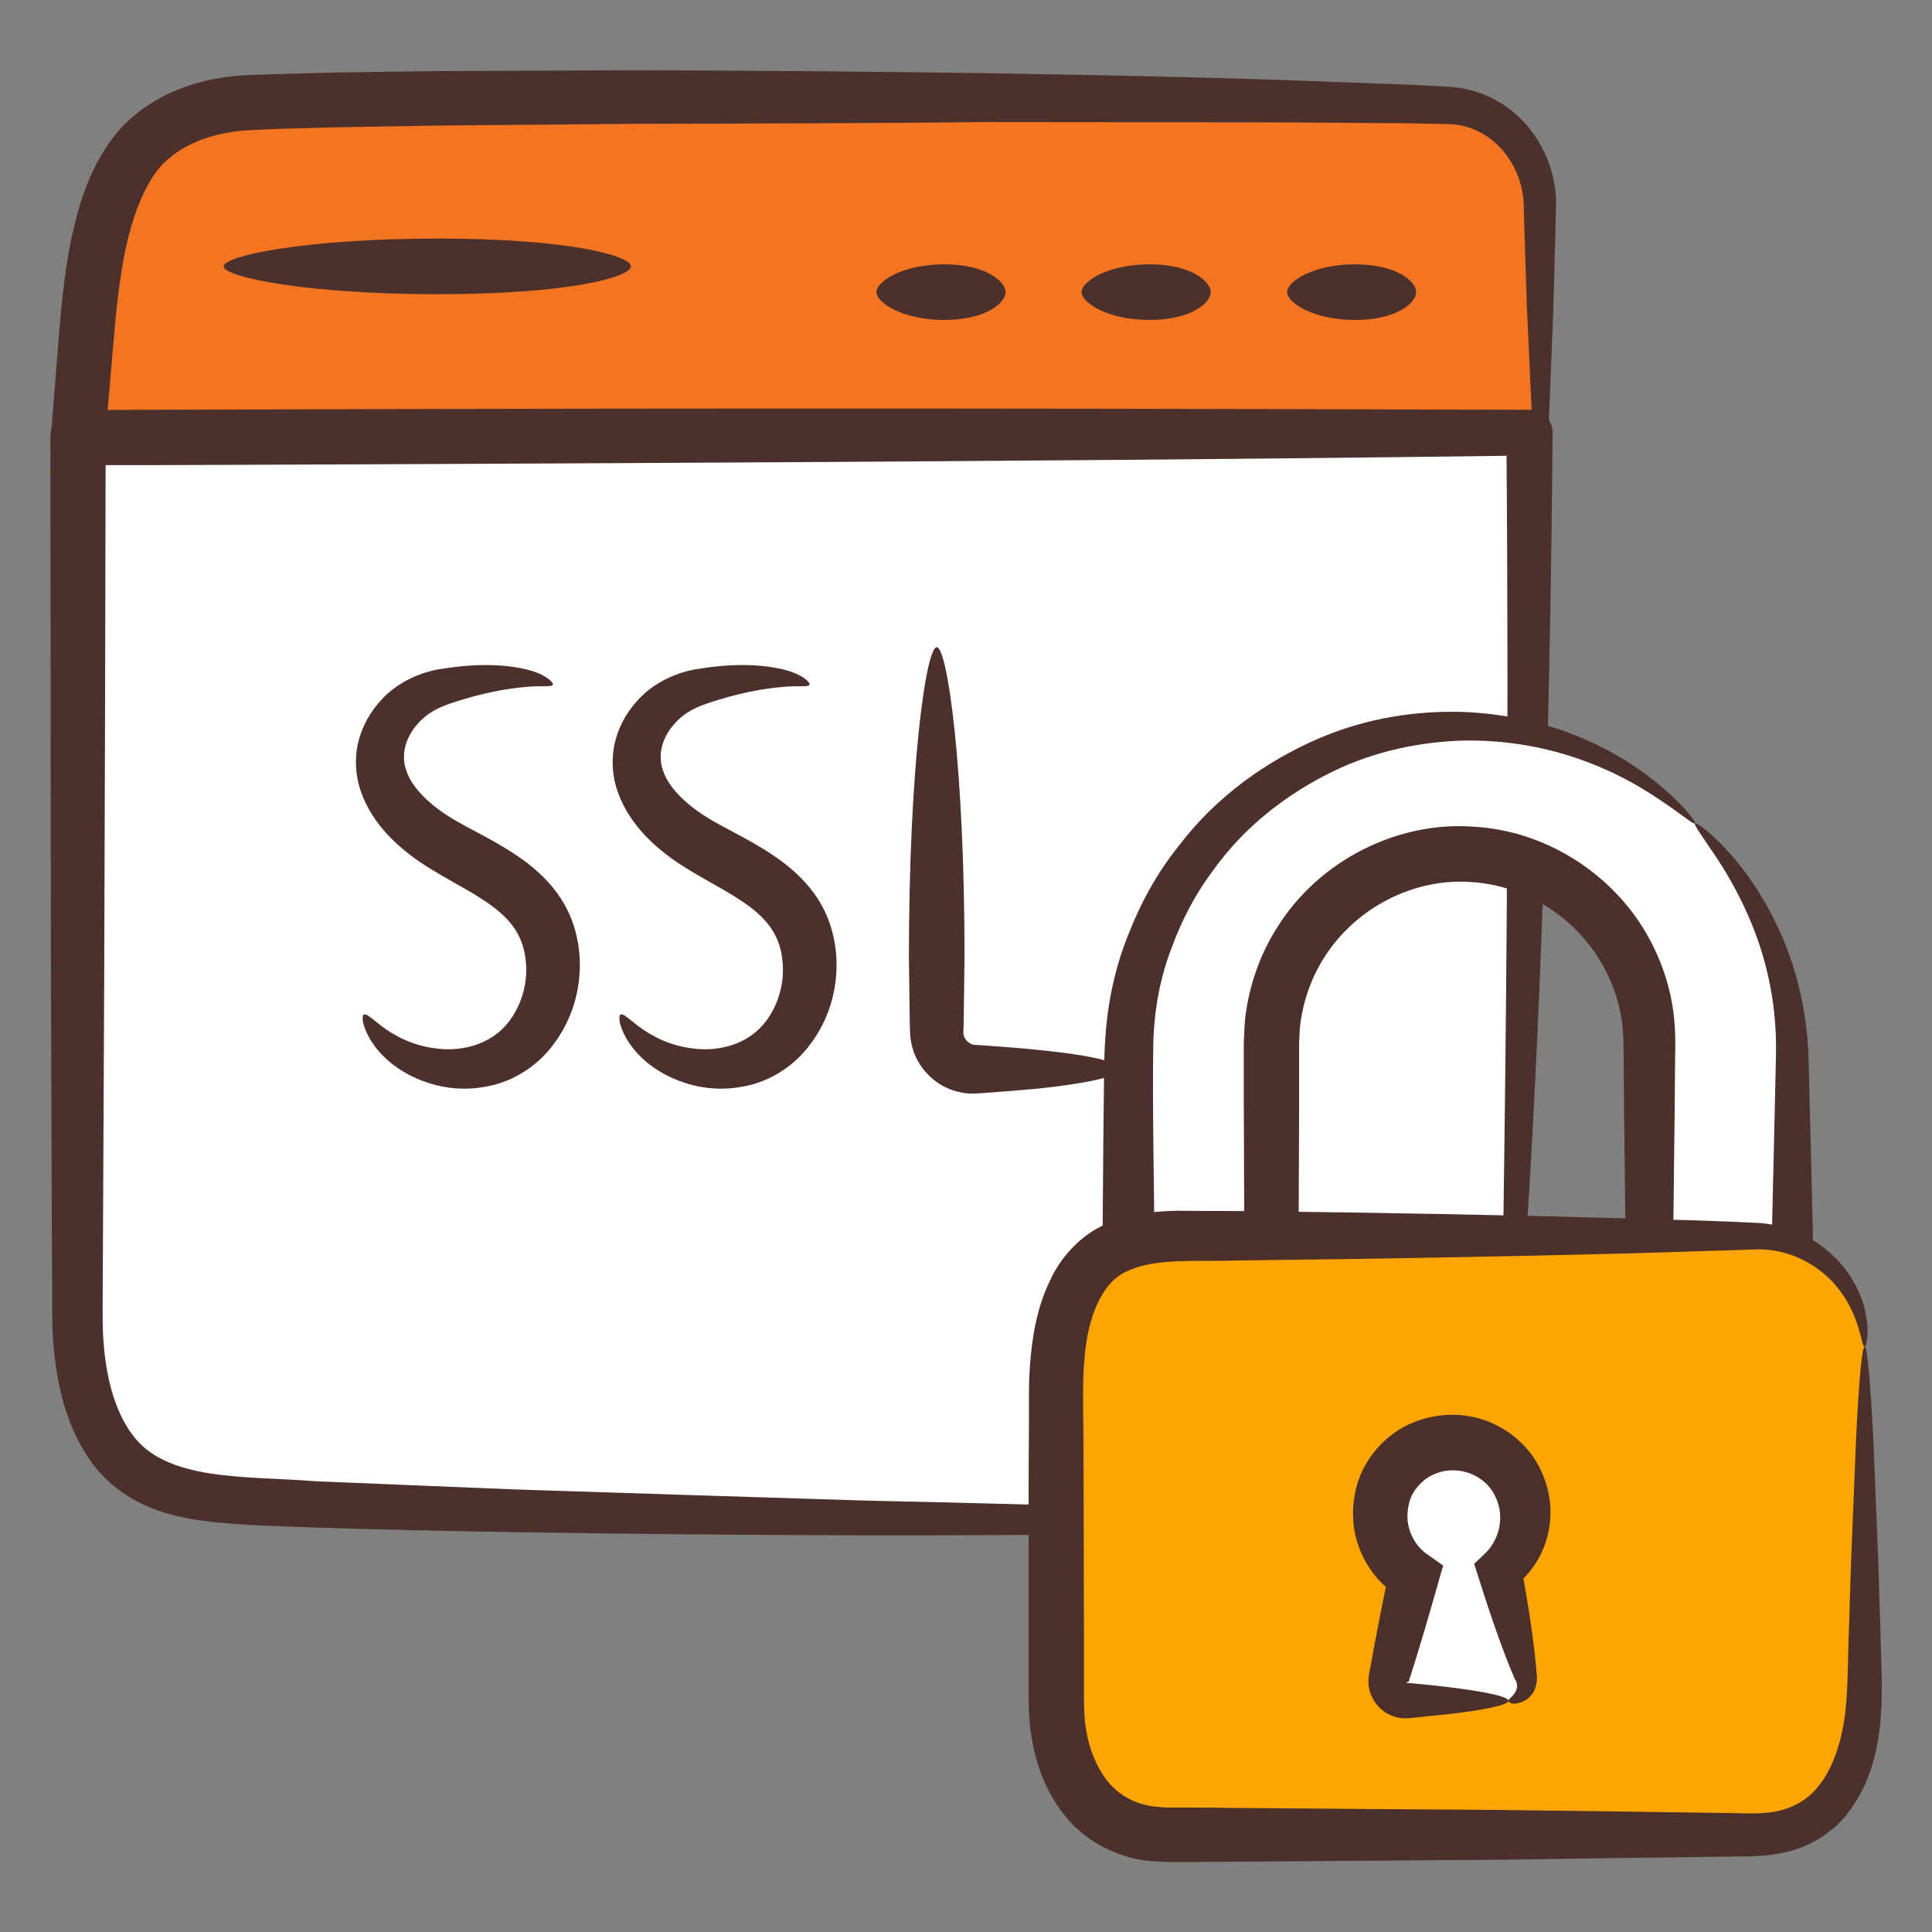
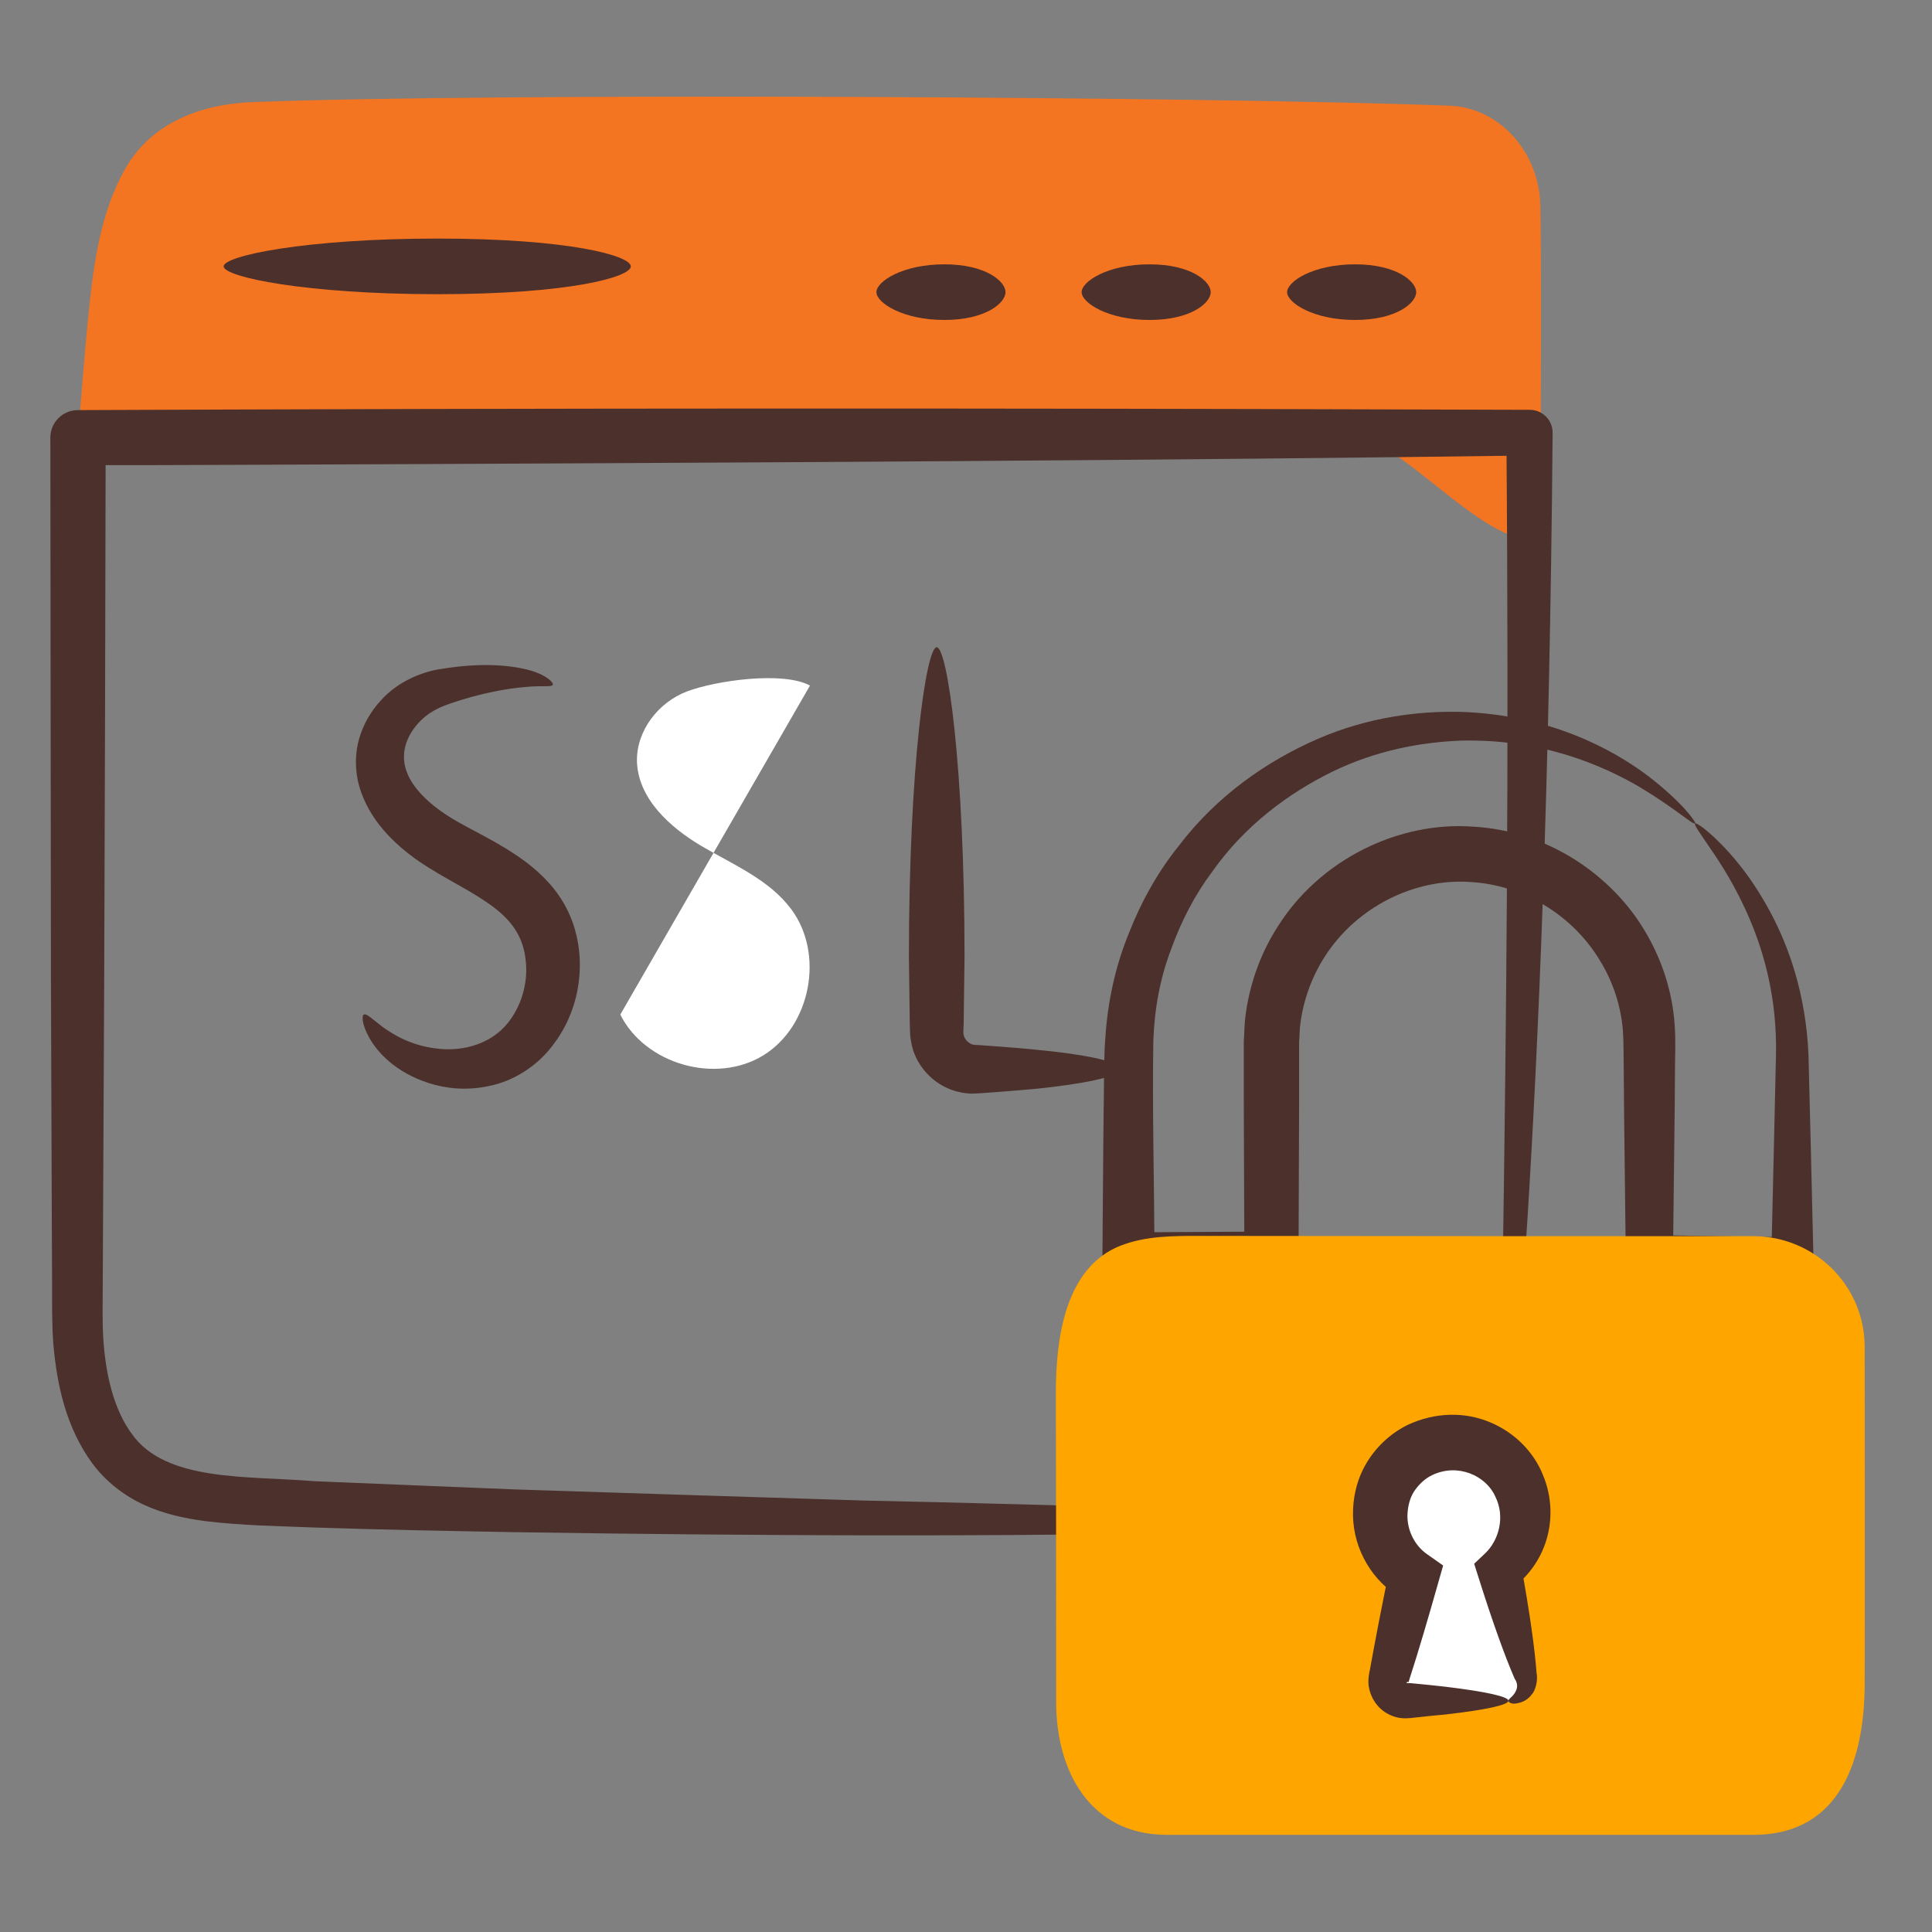
<svg xmlns="http://www.w3.org/2000/svg" id="Layer_1" enable-background="new 0 0 66 66" viewBox="0 0 66 66" width="300" height="300" version="1.1">
  <rect x="0" y="0" width="66" height="66" fill="#808080" stroke="none" />
  <g width="100%" height="100%" transform="matrix(1,0,0,1,0,0)">
    <g>
      <g>
        <g>
          <path d="m52.63 18.51c-2.25.01-4.78-3.7-6.8-3.71-14.7-.07-30.86-.01-43.16.13.09-1.29.2-2.58.32-3.87.18-1.83.39-3.72 1.29-5.3s2.6-2.2 4.31-2.27c7.96-.32 32.52-.2 40.92.12 1.63.06 2.96 1.44 3.1 3.2.06.82.02 8 .02 11.7z" fill="#f37421" fill-opacity="1" data-original-color="#ff5757ff" stroke="none" stroke-opacity="1" />
        </g>
        <g>
          <g>
-             <path d="m52.63 18.51c-.06-.06-.14-1.29-.27-3.66-.05-1.16-.12-2.61-.2-4.37-.03-.86-.06-1.8-.09-2.81-.01-.25-.01-.51-.02-.77-.02-.25-.06-.47-.13-.7-.14-.45-.39-.88-.74-1.23-.35-.34-.8-.6-1.3-.69-.12-.03-.25-.03-.38-.04l-.48-.01c-.33-.01-.66-.01-1-.02-1.35-.01-2.79-.02-4.3-.03-3.03 0-6.38-.01-10.05-.01-3.67.04-7.66.05-11.99.06-2.16.02-4.41.04-6.73.06-1.16.02-2.35.04-3.55.06-.6.02-1.21.03-1.82.05l-.91.04c-.28.01-.55.03-.82.08-1.01.16-1.9.59-2.46 1.28-.53.68-.9 1.74-1.11 2.75-.21 1.03-.32 2.13-.41 3.22s-.19 2.17-.28 3.23l-.93-.99c15.96.01 28.72.12 37.5.28 2.21.05 4.11.06 5.85.14 1.03.14 1.65.7 2.24 1.12.57.45 1.05.87 1.48 1.24.87.74 1.56 1.23 2.09 1.45.27.1.47.17.59.2.12.04.21.06.22.07s-.04.02-.2.04c-.18.03-.41-.02-.7-.08-.59-.15-1.39-.6-2.33-1.27-.47-.34-.98-.73-1.55-1.12-.56-.37-1.24-.82-1.91-.85-1.67.04-3.61.09-5.79.14-8.77.2-21.53.39-37.47.5h-.01c-.51 0-.92-.41-.93-.91v-.08c.09-1.08.17-2.17.26-3.27s.19-2.24.43-3.43c.26-1.19.6-2.4 1.49-3.56.92-1.14 2.31-1.76 3.63-1.96.35-.06.7-.09 1.04-.1l.93-.03c.62-.02 1.23-.03 1.84-.05 1.21-.02 2.4-.04 3.57-.05 2.33-.01 4.58-.02 6.75-.03 4.33.01 8.33.05 12.01.1 3.68.06 7.03.13 10.06.23 1.52.06 2.95.11 4.31.16.34.02.68.03 1.01.05l.5.03c.2.02.39.04.58.09.76.17 1.42.59 1.9 1.1.48.52.81 1.14.97 1.76.08.31.13.64.14.93-.01.28-.01.56-.02.83-.03 1.08-.05 2.08-.08 3-.07 1.81-.13 3.3-.18 4.5-.11 2.33-.18 3.39-.25 3.33z" fill="#4b302c" fill-opacity="1" data-original-color="#000000ff" stroke="none" stroke-opacity="1" />
-           </g>
+             </g>
        </g>
      </g>
      <g>
        <g>
-           <path d="m51.08 50.29c-.91 2-2.99 1.55-4.93 1.6-10.14.25-33.93-.32-37.98-.63-1.49-.11-3.11-.32-4.17-1.55-1.04-1.23-1.36-3.1-1.36-4.85.02-10.21.02-19.89.02-29.91 12.3-.15 28.47-.21 43.16-.14 2.03.01 4.17-.03 6.42-.03.05 12.31-.46 34.01-1.16 35.51z" fill="#ffffff" fill-opacity="1" data-original-color="#ffffffff" stroke="none" stroke-opacity="1" />
-         </g>
+           </g>
        <g>
          <g>
            <path d="m51.08 50.29c-.03-.01-.01-.2.04-.54.01-.36.06-.89.08-1.61.06-1.44.12-3.62.16-6.55.08-5.86.2-14.75.1-26.82l.79.79c-11.69.16-26.42.25-44.33.32-1.79.01-3.56.01-5.25.01l.94-.95c-.01 6.46-.03 12.6-.05 18.4-.01 2.9-.03 5.72-.04 8.45 0 .68-.01 1.36-.01 2.03 0 .68-.02 1.34.02 1.93.08 1.22.36 2.4.97 3.23 1.16 1.65 3.95 1.43 6.24 1.62 2.37.1 4.64.19 6.82.28 4.36.14 8.35.27 11.93.38 14.26.3 22.47.92 21.59-.97.02.01-.02.13-.11.36-.12.21-.31.56-.73.86-.41.3-1.04.52-1.77.58-.73.08-1.57.04-2.49.09-3.77.19-9.33.28-16.5.27-3.59-.01-7.58-.04-11.95-.11-2.19-.04-4.47-.08-6.85-.16-1.2-.05-2.39-.06-3.7-.22-.65-.09-1.35-.23-2.03-.54-.68-.3-1.33-.8-1.79-1.42-.91-1.24-1.22-2.71-1.34-4.11-.05-.72-.04-1.4-.04-2.06 0-.67-.01-1.35-.01-2.03-.01-2.73-.02-5.55-.03-8.45-.01-5.8-.01-11.94-.02-18.39v-.01c0-.52.42-.94.94-.94 1.69-.01 3.46-.01 5.25-.02 17.91-.06 32.68-.03 44.34.01h.01c.43 0 .78.35.78.78-.1 12.1-.49 20.99-.86 26.86-.37 5.85-.85 8.71-1.1 8.65z" fill="#4b302c" fill-opacity="1" data-original-color="#000000ff" stroke="none" stroke-opacity="1" />
          </g>
        </g>
      </g>
      <g>
        <g>
          <path d="m34.35 9.98c0 .36-.66.95-2.09.95s-2.32-.59-2.32-.95.88-.95 2.32-.95c1.43 0 2.09.59 2.09.95z" fill="#4b302c" fill-opacity="1" data-original-color="#000000ff" stroke="none" stroke-opacity="1" />
        </g>
      </g>
      <g>
        <g>
          <path d="m41.36 9.98c0 .36-.66.95-2.09.95s-2.32-.59-2.32-.95.88-.95 2.32-.95c1.43 0 2.09.59 2.09.95z" fill="#4b302c" fill-opacity="1" data-original-color="#000000ff" stroke="none" stroke-opacity="1" />
        </g>
      </g>
      <g>
        <g>
          <path d="m48.38 9.98c0 .36-.66.95-2.09.95s-2.32-.59-2.32-.95.88-.95 2.32-.95c1.43 0 2.09.59 2.09.95z" fill="#4b302c" fill-opacity="1" data-original-color="#000000ff" stroke="none" stroke-opacity="1" />
        </g>
      </g>
      <g>
        <g>
          <path d="m21.55 9.1c0 .36-2.08.95-6.6.95s-7.31-.59-7.31-.95 2.79-.95 7.31-.95c4.51 0 6.6.59 6.6.95z" fill="#4b302c" fill-opacity="1" data-original-color="#000000ff" stroke="none" stroke-opacity="1" />
        </g>
      </g>
      <g>
        <g>
          <g>
            <path d="m12.43 34.66c.09-.05.27.14.64.42.37.27.98.64 1.85.74.85.11 1.99-.12 2.61-1.13.31-.49.51-1.17.43-1.87-.07-.71-.38-1.29-1.1-1.83-.72-.55-1.64-.95-2.54-1.56-.88-.61-1.7-1.42-2.04-2.54-.16-.55-.16-1.14-.01-1.66.15-.51.41-.94.72-1.28.6-.69 1.49-1.02 2.1-1.1 1.27-.21 2.24-.14 2.9.02.67.16.95.47.89.53-.05.08-.36.01-.95.07-.59.05-1.49.2-2.54.56-.54.18-.93.42-1.26.87-.32.45-.43.97-.23 1.48.19.52.72 1.06 1.43 1.51.7.45 1.68.84 2.68 1.59.5.39.95.84 1.28 1.43.32.57.47 1.18.51 1.76.07 1.16-.29 2.21-.88 2.99-.58.8-1.44 1.29-2.22 1.44-.78.17-1.49.08-2.05-.1-1.15-.37-1.76-1.06-2.03-1.54-.27-.48-.26-.77-.19-.8z" fill="#4b302c" fill-opacity="1" data-original-color="#000000ff" stroke="none" stroke-opacity="1" />
          </g>
        </g>
        <g>
          <g>
            <path d="m27.67 23.42c-.92-.5-3.22-.17-4.2.2s-1.74 1.35-1.71 2.4c.04 1.26 1.12 2.24 2.2 2.88 1.09.64 2.32 1.15 3.07 2.16 1.14 1.53.67 3.99-.95 4.99s-4.04.31-4.89-1.39" fill="#ffffff" fill-opacity="1" data-original-color="#ffffffff" stroke="none" stroke-opacity="1" />
          </g>
          <g>
            <g>
-               <path d="m21.2 34.66c.09-.05.27.14.64.42.37.27.98.64 1.85.74.85.11 1.99-.12 2.61-1.13.31-.49.51-1.17.43-1.87-.07-.71-.38-1.29-1.1-1.83-.72-.55-1.64-.95-2.54-1.56-.88-.61-1.7-1.42-2.04-2.54-.16-.55-.16-1.14-.01-1.66.15-.51.41-.94.72-1.28.6-.69 1.49-1.02 2.1-1.1 1.27-.21 2.24-.14 2.9.02.67.16.95.47.89.53-.05.08-.36.01-.95.07-.59.05-1.49.2-2.54.56-.54.18-.93.42-1.26.87-.32.45-.43.97-.23 1.48.19.52.72 1.06 1.43 1.51.7.45 1.68.84 2.68 1.59.5.39.95.84 1.28 1.43.32.57.47 1.18.51 1.76.07 1.16-.29 2.21-.88 2.99-.58.8-1.44 1.29-2.22 1.44-.78.17-1.49.08-2.05-.1-1.15-.37-1.76-1.06-2.03-1.54s-.26-.77-.19-.8z" fill="#4b302c" fill-opacity="1" data-original-color="#000000ff" stroke="none" stroke-opacity="1" />
-             </g>
+               </g>
          </g>
        </g>
        <g>
          <g>
            <path d="m38.3 36.52c0 .18-.76.42-2.33.61-.39.05-.84.09-1.33.13-.25.02-.51.04-.78.06-.14.01-.28.02-.42.03-.06 0-.16.01-.29.01-.12-.01-.24-.02-.36-.05-.49-.1-.96-.39-1.29-.84-.16-.22-.29-.48-.35-.76-.03-.14-.06-.29-.06-.43l-.01-.29c-.01-.71-.02-1.47-.03-2.29 0-6.55.59-10.59.95-10.59s.95 4.04.95 10.59c-.01.82-.02 1.58-.03 2.29l-.01.24v.08c.01.05.02.1.05.15.05.1.14.17.23.21.02.01.05.02.08.02.01 0 .06.01.15.01.14.01.29.02.42.03.28.02.54.04.79.06.5.04.95.09 1.34.13 1.58.18 2.34.42 2.33.6z" fill="#4b302c" fill-opacity="1" data-original-color="#000000ff" stroke="none" stroke-opacity="1" />
          </g>
        </g>
      </g>
      <g>
        <g>
-           <path d="m57.91 28.13c-2.06-2.06-4.89-3.33-8.02-3.33-6.27 0-11.35 5.08-11.35 11.35v6.85h4.89v-7.37c0-3.57 2.9-6.47 6.46-6.47 1.72 0 3.34.68 4.56 1.89 1.22 1.22 1.9 2.85 1.9 4.58v7.37h4.89v-6.84c-.01-3.13-1.28-5.97-3.33-8.03z" fill="#ffffff" fill-opacity="1" data-original-color="#ffffffff" stroke="none" stroke-opacity="1" />
-         </g>
+           </g>
        <g>
          <g>
            <path d="m57.91 28.13c.03-.03.31.14.78.6s1.13 1.21 1.77 2.4c.64 1.18 1.23 2.82 1.32 4.9.05 1.98.11 4.3.17 6.97.01.39-.3.71-.68.72h-.01-.03c-1.52.02-3.14.05-4.89.08-.43.01-.79-.34-.8-.77v-.02c-.02-1.61-.04-3.31-.06-5.11 0-.45-.01-.91-.01-1.37-.01-.46 0-.95-.03-1.34-.07-.82-.33-1.64-.78-2.37-.88-1.48-2.55-2.59-4.44-2.69-1.88-.13-3.89.84-4.99 2.59-.44.7-.71 1.48-.81 2.27-.03.2-.02.4-.04.6v.69 1.38c-.01 1.83-.01 3.61-.02 5.35v.01c0 .51-.41.92-.92.91-1.68-.01-3.31-.02-4.89-.03h-.01c-.49 0-.88-.4-.88-.89.01-1.32.02-2.6.03-3.86.01-.63.01-1.24.02-1.85s0-1.19.05-1.84c.08-1.26.35-2.47.8-3.57.43-1.1 1-2.11 1.69-2.97 1.33-1.76 3.07-2.94 4.77-3.68 1.71-.74 3.42-.96 4.92-.92 3.03.11 5.15 1.28 6.35 2.18 1.21.93 1.66 1.6 1.62 1.63-.06.07-.63-.48-1.89-1.24-1.25-.73-3.31-1.65-6.09-1.59-1.37.05-2.91.33-4.41 1.06-1.49.73-2.99 1.83-4.11 3.42-.58.77-1.05 1.67-1.4 2.64-.37.96-.57 2.02-.61 3.12-.04 2.26.03 4.84.04 7.45l-.89-.89c1.58-.01 3.21-.02 4.89-.03l-.93.93c-.01-1.73-.01-3.51-.02-5.35 0-.46 0-.92 0-1.38v-.71c.02-.27.02-.54.05-.8.13-1.07.49-2.13 1.08-3.06 1.46-2.36 4.19-3.65 6.71-3.46 2.54.14 4.76 1.66 5.9 3.63.58.99.91 2.08.98 3.16.04.57.01 1.02.01 1.48s-.01.92-.01 1.37c-.02 1.8-.04 3.51-.06 5.11l-.8-.8c1.74.03 3.37.06 4.89.08l-.73.73c.06-2.67.12-4.98.16-6.96.04-1.89-.39-3.44-.88-4.6s-1.02-1.96-1.38-2.48c-.35-.53-.55-.78-.5-.83z" fill="#4b302c" fill-opacity="1" data-original-color="#000000ff" stroke="none" stroke-opacity="1" />
          </g>
        </g>
      </g>
      <g>
        <g>
          <path d="m63.7 46.01c0 3.85.01 7.69 0 11.54-.01 2.47-.78 5.13-3.8 5.13-6.68 0-13.36 0-20.04 0-2.64 0-3.78-2.2-3.78-4.53 0-3.52 0-7.04-.01-10.57 0-1.8.29-4.28 2.22-5.03.85-.33 1.78-.33 2.69-.33 6.31.01 12.61.01 18.92.01 2.09 0 3.8 1.69 3.8 3.78z" fill="#ffa500" fill-opacity="1" data-original-color="#f4cd42ff" stroke="none" stroke-opacity="1" />
        </g>
        <g>
          <g>
-             <path d="m63.7 46.01c-.06 0-.08-.21-.2-.61-.12-.39-.33-.98-.86-1.57-.52-.57-1.41-1.15-2.57-1.15-1.29.04-2.8.09-4.54.14-3.49.09-7.89.18-13.24.24-1.33.05-2.81-.1-3.77.36-.91.38-1.38 1.64-1.48 3.08-.03.37-.04.74-.04 1.12 0 .4 0 .81.01 1.21 0 .82.01 1.65.01 2.5 0 1.7.01 3.45.01 5.27v1.35c0 .44.01.79.08 1.17.12.74.42 1.4.84 1.86.43.45.99.71 1.66.75l.25.02h.31.62c.41 0 .83 0 1.24.01 3.27.03 6.36.05 9.24.07 2.88.04 5.57.07 8.04.11.66.02 1.12.02 1.58-.11.45-.13.83-.36 1.13-.69.6-.67.89-1.65 1.01-2.58.11-.92.09-1.92.13-2.81.03-.9.05-1.74.08-2.52.06-1.56.12-2.88.16-3.95.1-2.14.21-3.27.3-3.27s.19 1.12.3 3.26c.04 1.07.1 2.39.16 3.95.02.78.05 1.62.08 2.52.01.9.09 1.83.01 2.93-.09 1.06-.33 2.28-1.19 3.35-.43.52-1.05.95-1.73 1.16-.67.23-1.43.24-2.01.24-2.47.03-5.15.07-8.04.11-2.88.02-5.97.05-9.24.07-.41 0-.82 0-1.24.01h-.62-.31l-.38-.02c-1.01-.04-2.13-.5-2.89-1.31s-1.17-1.83-1.34-2.83c-.1-.49-.12-1.04-.12-1.5 0-.45 0-.9 0-1.35 0-1.82 0-3.57 0-5.27 0-.85 0-1.68.01-2.5 0-.41 0-.81 0-1.21 0-.42.02-.85.06-1.27.08-.85.24-1.71.63-2.54.36-.83 1.07-1.63 1.96-2 .86-.38 1.69-.43 2.43-.45.71.01 1.4.01 2.07.01 5.34.06 9.74.15 13.24.25 1.76.05 3.24.09 4.58.16 1.47.12 2.48.95 3 1.69.54.76.65 1.46.68 1.89.01.44-.07.66-.1.65z" fill="#4b302c" fill-opacity="1" data-original-color="#000000ff" stroke="none" stroke-opacity="1" />
-           </g>
+             </g>
        </g>
      </g>
      <g>
        <g>
          <path d="m51.53 58.1h-3.47c-.4 0-.7-.38-.61-.78l.86-3.48c-.85-.53-1.35-1.57-1.08-2.7.19-.83.86-1.52 1.68-1.75 1.67-.48 3.2.76 3.2 2.37 0 .76-.35 1.44-.88 1.89l.9 3.67c.1.4-.19.78-.6.78z" fill="#ffffff" fill-opacity="1" data-original-color="#ffffffff" stroke="none" stroke-opacity="1" />
        </g>
        <g>
          <g>
            <path d="m51.53 58.1c0-.06.11-.11.2-.24s.16-.3.01-.52c-.33-.76-.75-1.92-1.25-3.51l-.13-.41.38-.36c.46-.44.69-1.24.34-1.94-.31-.7-1.27-1.15-2.15-.73-.26.12-.48.34-.63.57-.14.22-.21.51-.22.8-.01.55.27 1.06.68 1.34l.54.38-.16.56c-.35 1.24-.68 2.36-.99 3.32-.05.18-.04.09-.05.1-.01-.01-.02-.01-.03 0s-.01.01-.02.02v.01c.02.01.1.01.15.01.43.04.82.08 1.17.12 1.41.17 2.16.34 2.16.48s-.75.31-2.16.47c-.35.03-.74.07-1.17.12l-.18.01c-.11 0-.22-.01-.33-.04-.22-.06-.43-.18-.59-.35s-.28-.39-.33-.64c-.06-.23.01-.57.03-.64.18-1 .4-2.14.66-3.4l.38.94c-.91-.52-1.6-1.59-1.62-2.8-.01-.58.12-1.21.45-1.77.32-.55.81-1.02 1.41-1.32.94-.44 1.96-.46 2.83-.09.86.36 1.5 1.04 1.8 1.8.32.76.32 1.57.11 2.24-.21.68-.63 1.22-1.11 1.59l.25-.77c.3 1.65.47 2.87.53 3.69.05.24-.02.59-.16.74-.13.18-.3.26-.43.29-.26.08-.37-.02-.37-.07z" fill="#4b302c" fill-opacity="1" data-original-color="#000000ff" stroke="none" stroke-opacity="1" />
          </g>
        </g>
      </g>
    </g>
  </g>
</svg>